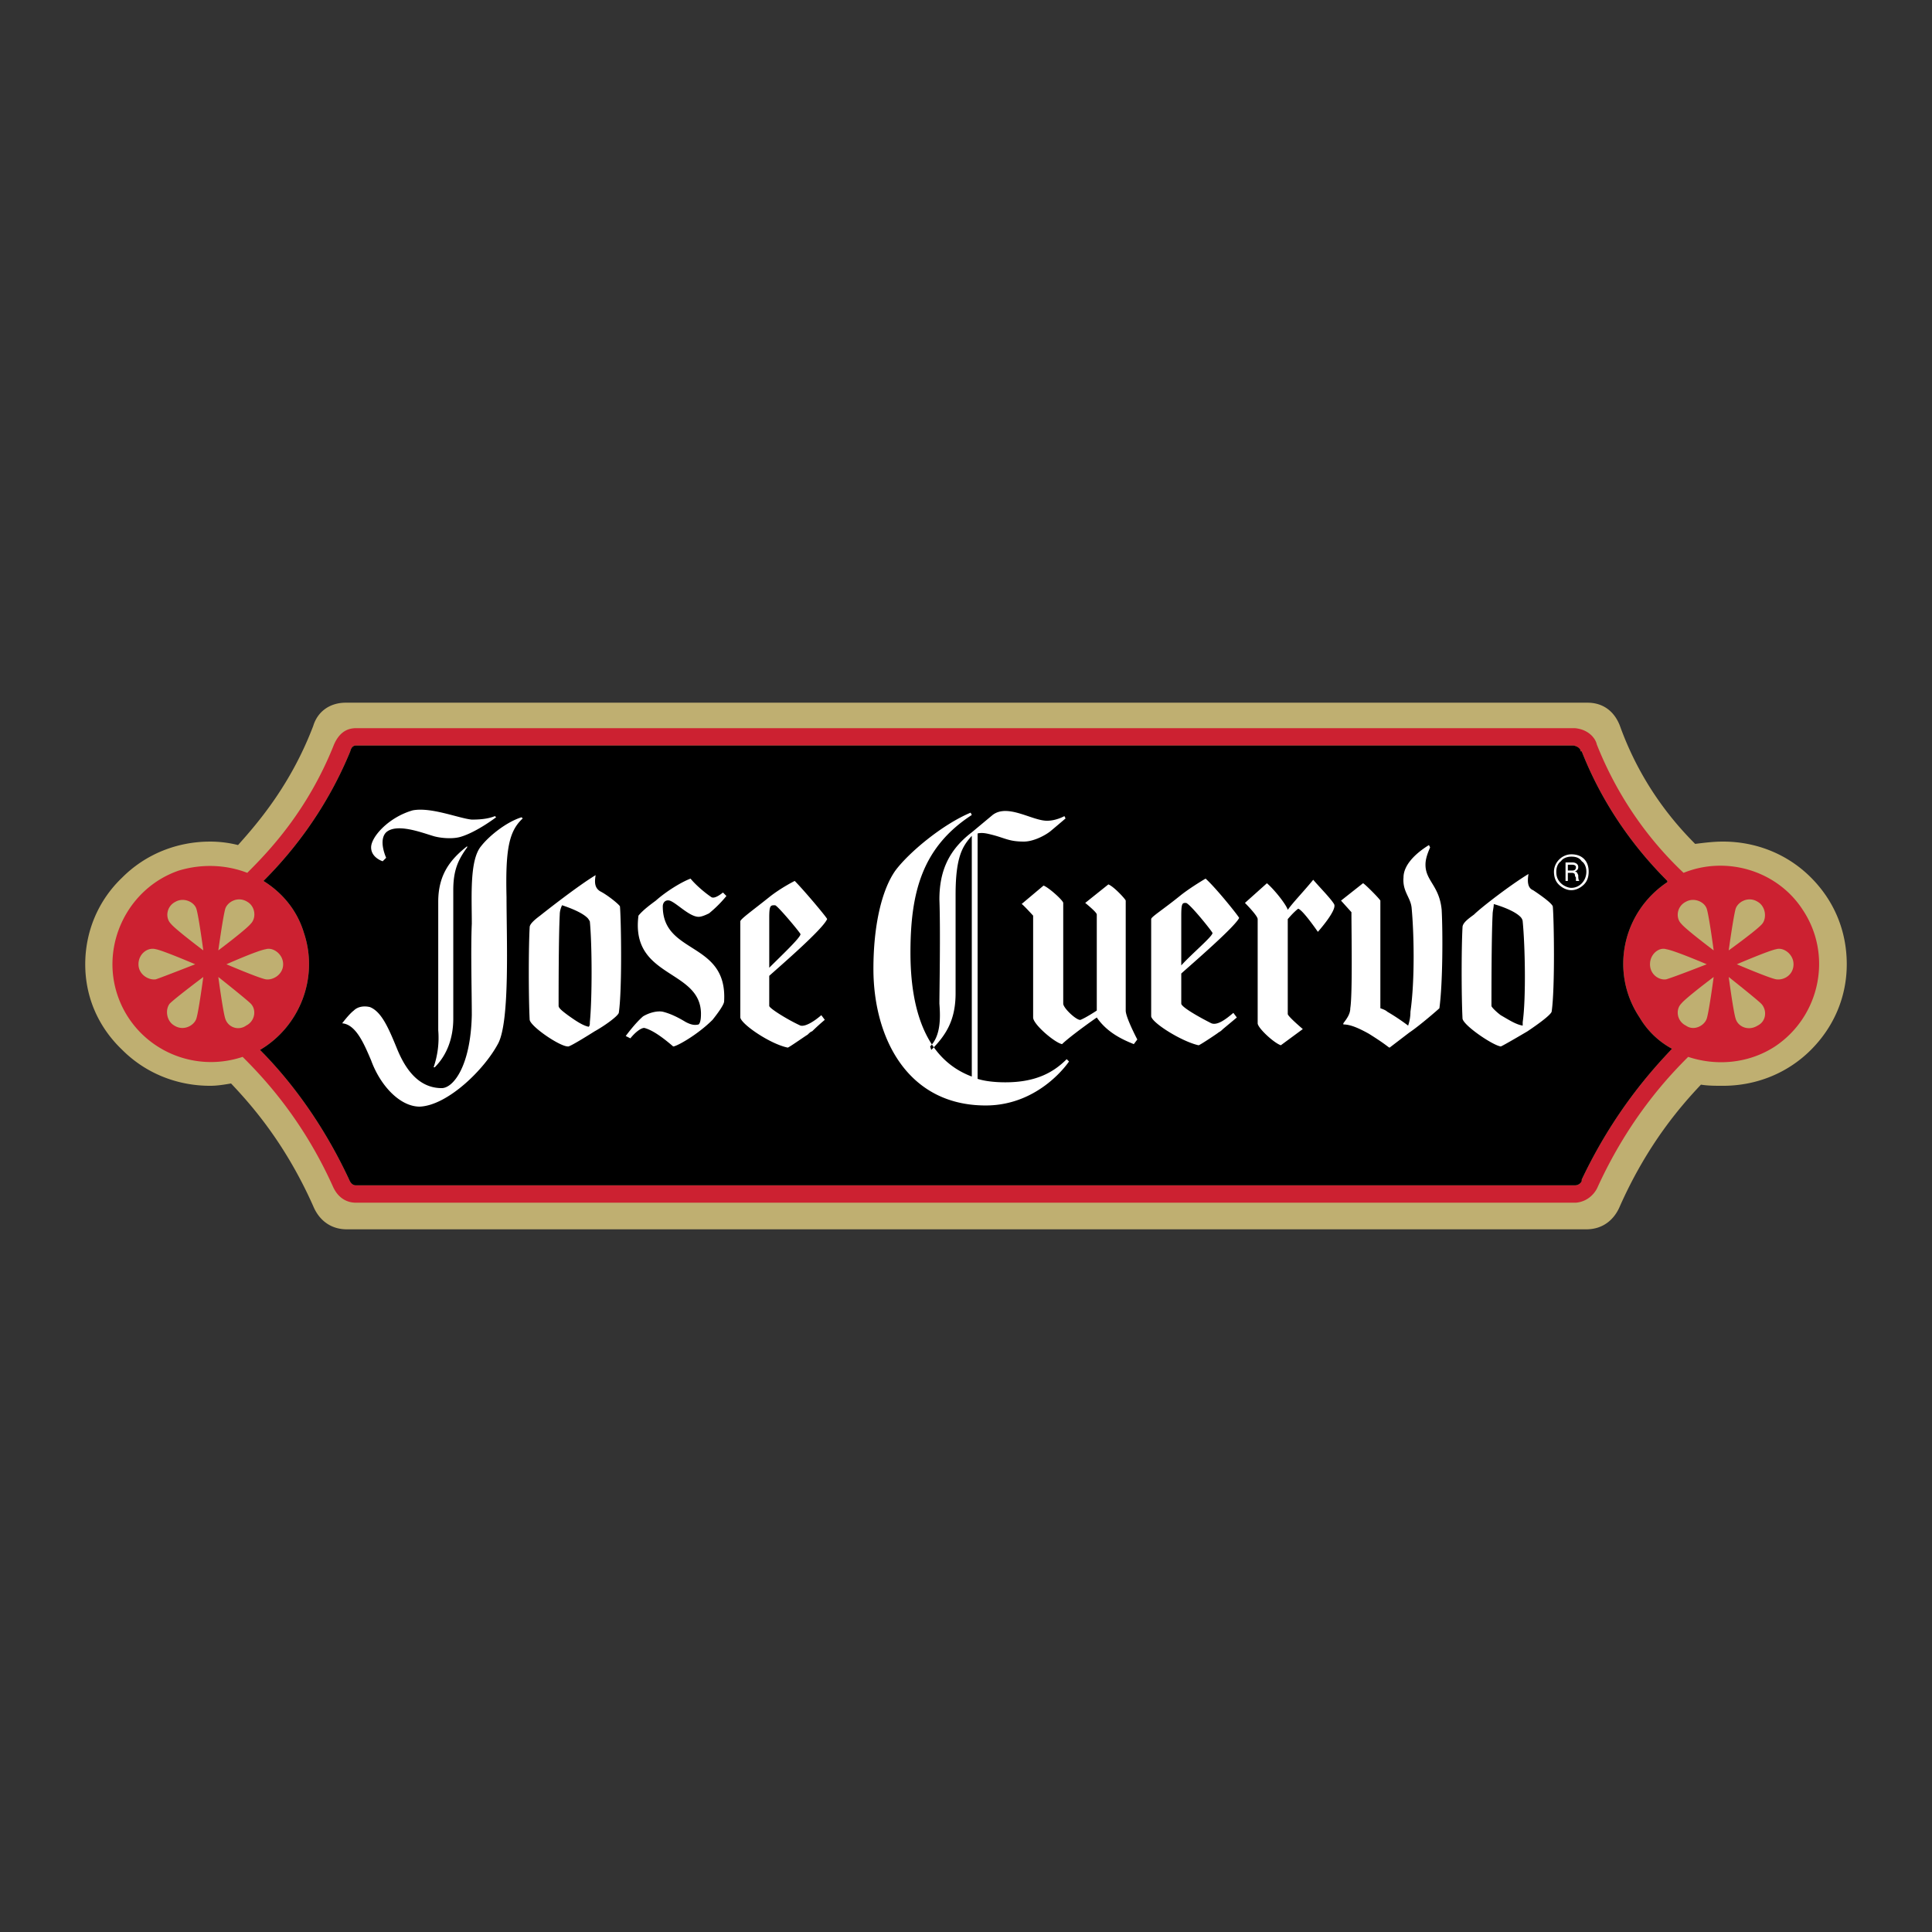
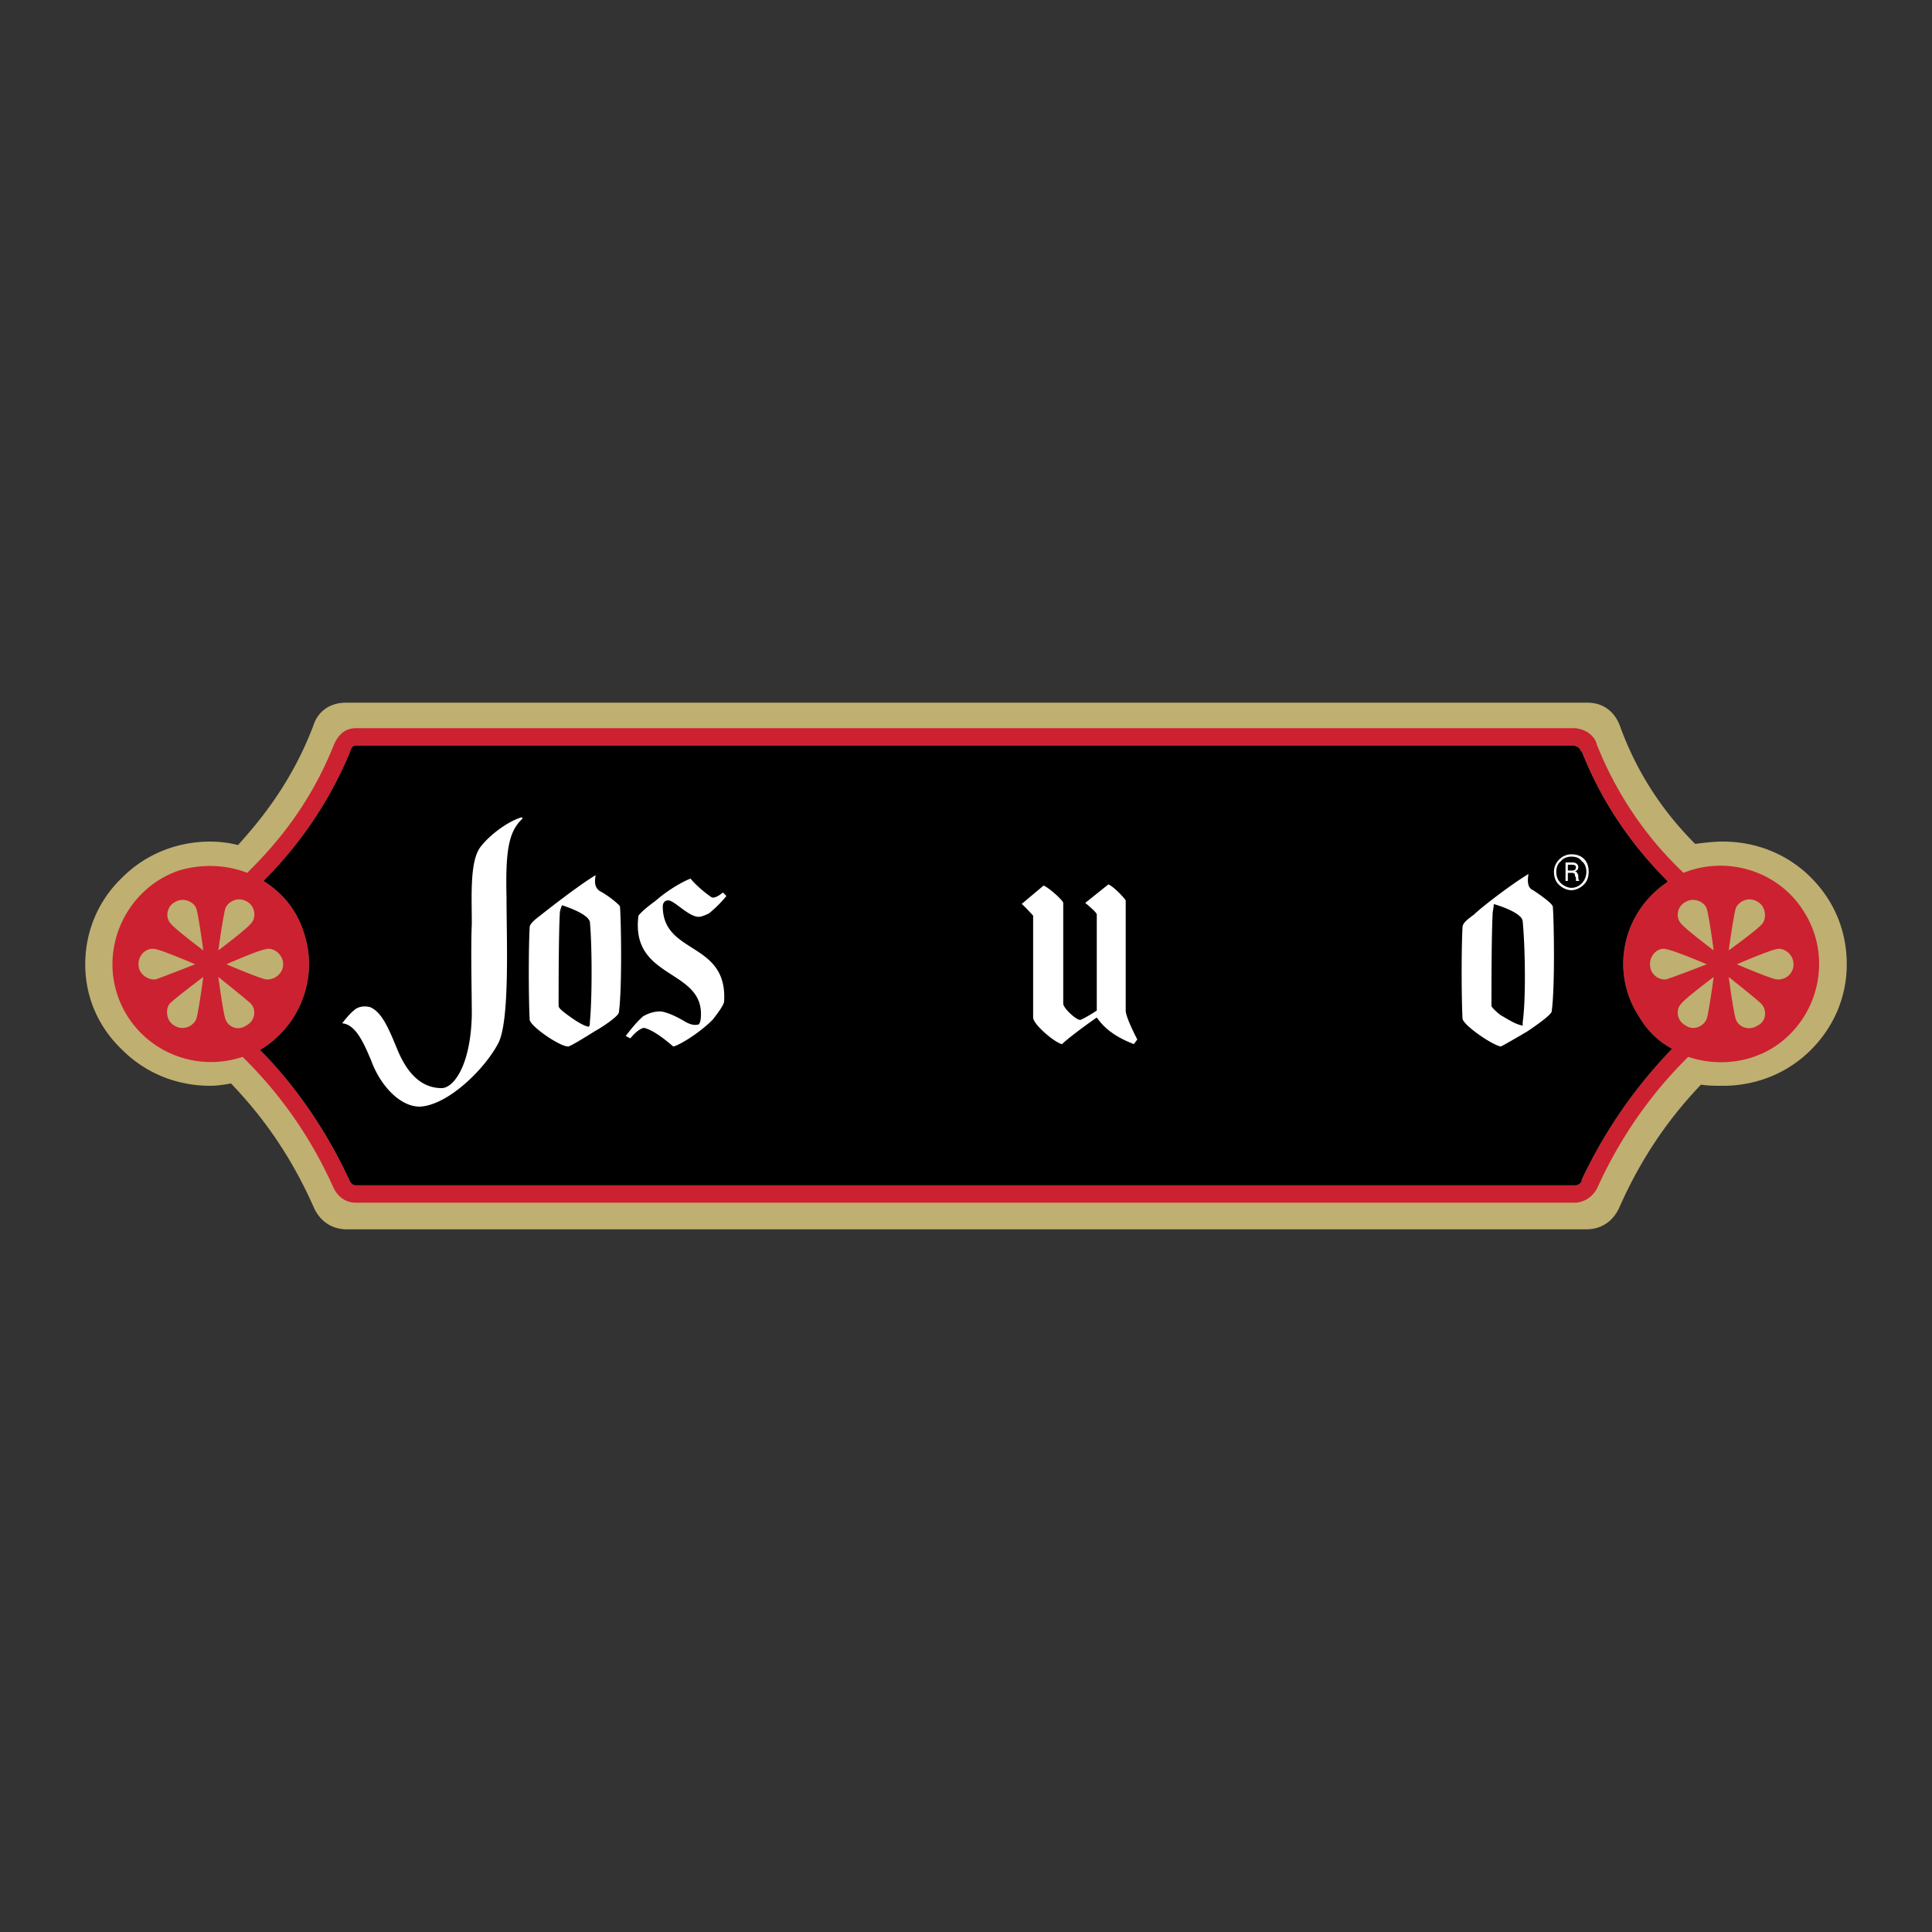
<svg xmlns="http://www.w3.org/2000/svg" width="2500" height="2500" viewBox="0 0 192.756 192.756">
  <rect x="0" y="0" width="192.756" height="192.756" fill="#333333" stroke="none" />
  <g fill-rule="evenodd" clip-rule="evenodd">
    <path fill="#fff" fill-opacity="0" d="M0 0h192.756v192.756H0V0z" />
    <path d="M8.504 96.205c0 3.232 1.27 6.234 3.695 8.545 2.31 2.309 5.428 3.58 8.776 3.58.693 0 1.386-.115 2.078-.232 2.079 2.195 5.427 6.006 8.199 12.24.577 1.387 1.732 2.311 3.349 2.311h123.671c1.615 0 2.771-.924 3.348-2.311 2.771-6.234 6.121-10.045 8.084-12.123.693.115 1.5.115 2.193.115 3.35 0 6.467-1.271 8.775-3.58 2.311-2.311 3.58-5.312 3.58-8.545 0-3.349-1.27-6.351-3.58-8.661-2.309-2.31-5.426-3.58-8.775-3.58-.924 0-1.848.116-2.771.231-2.193-2.194-5.428-6.004-7.506-11.778-.576-1.501-1.732-2.309-3.232-2.309H34.487c-1.501 0-2.771.808-3.233 2.309-2.194 5.774-5.427 9.584-7.506 11.894a11.432 11.432 0 0 0-2.771-.346c-3.349 0-6.466 1.27-8.776 3.58-2.427 2.309-3.697 5.427-3.697 8.66z" fill="#bfaf71" />
-     <path d="M177.094 104.404c-2.656 1.73-5.891 1.963-8.662 1.039-1.73 1.73-5.773 5.889-9.006 12.932-.23.578-.924 1.502-2.193 1.617H35.524c-1.039 0-1.848-.578-2.309-1.617-3.118-6.928-7.159-11.084-9.007-12.932-5.196 1.73-10.739-1.039-12.471-6.121-1.732-5.081 1.039-10.739 6.12-12.471 2.31-.693 4.734-.577 6.813.231 2.079-2.079 6.004-6.12 8.661-12.817.462-1.039 1.155-1.616 2.194-1.616h121.593c1.385.115 2.078 1.039 2.193 1.616 2.656 6.697 6.582 10.854 8.66 12.817 4.271-1.732 9.354-.231 11.893 3.695 3.003 4.504 1.732 10.623-2.77 13.627z" fill="#bfaf71" />
    <path d="M179.863 90.778c-2.539-3.926-7.621-5.427-11.893-3.695-2.078-1.963-6.004-6.12-8.66-12.817-.115-.577-.809-1.501-2.193-1.616H35.524c-1.039 0-1.732.577-2.194 1.616-2.656 6.697-6.582 10.739-8.661 12.817-2.079-.808-4.503-.924-6.813-.231-5.081 1.732-7.852 7.39-6.12 12.471 1.732 5.082 7.275 7.852 12.471 6.121 1.848 1.848 5.889 6.004 9.007 12.932.461 1.039 1.27 1.617 2.309 1.617h121.708c1.27-.115 1.963-1.039 2.193-1.617 3.232-7.043 7.275-11.201 9.006-12.932 2.771.924 6.006.691 8.662-1.039 4.504-3.005 5.775-9.124 2.771-13.627zm-22.054 26.906v.115c0 .115-.23.461-.691.461H35.525c-.115 0-.462 0-.693-.576-3.118-6.697-6.928-10.971-8.892-12.934 3.926-2.311 5.889-7.16 4.388-11.663-.693-2.309-2.194-4.042-4.042-5.196 2.194-2.194 6.005-6.467 8.66-12.933.116-.461.347-.577.578-.577H157c.578.116.693.462.693.462v.115h.115c2.541 6.466 6.352 10.739 8.545 12.933v.115c-4.504 3.002-5.773 9.007-2.771 13.509a8.352 8.352 0 0 0 3.234 3.119c-1.962 2.079-5.773 6.235-9.007 13.05z" fill="#cc2131" />
    <path d="M163.582 101.516c-3.002-4.502-1.732-10.507 2.771-13.509v-.115c-2.193-2.194-6.004-6.467-8.545-12.933h-.115v-.115s-.115-.346-.693-.462H35.524c-.231 0-.462.116-.578.577-2.655 6.466-6.466 10.739-8.66 12.933 1.848 1.154 3.349 2.887 4.042 5.196 1.501 4.503-.462 9.353-4.388 11.663 1.963 1.963 5.774 6.236 8.892 12.934.231.576.578.576.693.576h121.593c.461 0 .691-.346.691-.461v-.115c3.234-6.814 7.045-10.971 9.008-13.049a8.372 8.372 0 0 1-3.235-3.12z" />
-     <path d="M20.282 94.819s-2.771-2.079-3.233-2.656c-.578-.577-.462-1.732.461-2.194.808-.462 1.848 0 2.079.693.231.693.693 4.157.693 4.157zM19.474 96.205s-3.233 1.27-3.926 1.502c-.693.115-1.732-.463-1.732-1.502 0-1.04.923-1.732 1.732-1.501.693.115 3.926 1.501 3.926 1.501zM20.282 97.475s-.462 3.465-.693 4.158c-.231.691-1.271 1.27-2.194.691-.809-.461-.924-1.615-.462-2.193.578-.578 3.349-2.656 3.349-2.656zM21.783 97.475s2.771 2.195 3.233 2.656c.578.578.462 1.732-.461 2.193a1.35 1.35 0 0 1-2.079-.691c-.231-.694-.693-4.158-.693-4.158zM22.591 96.205s3.118-1.386 3.926-1.501c.693-.23 1.732.462 1.732 1.501s-1.039 1.617-1.732 1.502c-.692-.117-3.926-1.502-3.926-1.502zM21.783 94.819s.462-3.349.693-4.157c.231-.693 1.27-1.271 2.194-.693.809.462.924 1.617.346 2.194-.461.578-3.233 2.656-3.233 2.656zM170.973 94.819s-2.771-2.079-3.232-2.656c-.578-.577-.463-1.732.461-2.194.809-.462 1.848 0 2.078.693.232.693.693 4.157.693 4.157zM170.279 96.205s-3.232 1.27-4.041 1.502c-.693.115-1.617-.463-1.617-1.502 0-1.04.924-1.732 1.617-1.501.809.115 4.041 1.501 4.041 1.501zM170.973 97.475s-.461 3.465-.693 4.158c-.23.691-1.27 1.27-2.078.691-.924-.461-1.039-1.615-.461-2.193.46-.578 3.232-2.656 3.232-2.656zM172.475 97.475s2.771 2.195 3.232 2.656c.578.578.578 1.732-.346 2.193-.924.578-1.963.115-2.195-.691-.23-.694-.691-4.158-.691-4.158zM173.283 96.205s3.232-1.386 3.926-1.501c.691-.23 1.73.462 1.73 1.501s-.922 1.617-1.73 1.502c-.693-.117-3.926-1.502-3.926-1.502zM172.475 94.819s.461-3.349.691-4.157c.232-.693 1.271-1.271 2.195-.693.809.462.924 1.617.461 2.194-.461.578-3.347 2.656-3.347 2.656z" fill="#bfaf71" />
+     <path d="M20.282 94.819s-2.771-2.079-3.233-2.656c-.578-.577-.462-1.732.461-2.194.808-.462 1.848 0 2.079.693.231.693.693 4.157.693 4.157zM19.474 96.205s-3.233 1.27-3.926 1.502c-.693.115-1.732-.463-1.732-1.502 0-1.04.923-1.732 1.732-1.501.693.115 3.926 1.501 3.926 1.501M20.282 97.475s-.462 3.465-.693 4.158c-.231.691-1.271 1.27-2.194.691-.809-.461-.924-1.615-.462-2.193.578-.578 3.349-2.656 3.349-2.656zM21.783 97.475s2.771 2.195 3.233 2.656c.578.578.462 1.732-.461 2.193a1.35 1.35 0 0 1-2.079-.691c-.231-.694-.693-4.158-.693-4.158zM22.591 96.205s3.118-1.386 3.926-1.501c.693-.23 1.732.462 1.732 1.501s-1.039 1.617-1.732 1.502c-.692-.117-3.926-1.502-3.926-1.502zM21.783 94.819s.462-3.349.693-4.157c.231-.693 1.27-1.271 2.194-.693.809.462.924 1.617.346 2.194-.461.578-3.233 2.656-3.233 2.656zM170.973 94.819s-2.771-2.079-3.232-2.656c-.578-.577-.463-1.732.461-2.194.809-.462 1.848 0 2.078.693.232.693.693 4.157.693 4.157zM170.279 96.205s-3.232 1.27-4.041 1.502c-.693.115-1.617-.463-1.617-1.502 0-1.04.924-1.732 1.617-1.501.809.115 4.041 1.501 4.041 1.501zM170.973 97.475s-.461 3.465-.693 4.158c-.23.691-1.27 1.27-2.078.691-.924-.461-1.039-1.615-.461-2.193.46-.578 3.232-2.656 3.232-2.656zM172.475 97.475s2.771 2.195 3.232 2.656c.578.578.578 1.732-.346 2.193-.924.578-1.963.115-2.195-.691-.23-.694-.691-4.158-.691-4.158zM173.283 96.205s3.232-1.386 3.926-1.501c.691-.23 1.73.462 1.73 1.501s-.922 1.617-1.73 1.502c-.693-.117-3.926-1.502-3.926-1.502zM172.475 94.819s.461-3.349.691-4.157c.232-.693 1.271-1.271 2.195-.693.809.462.924 1.617.461 2.194-.461.578-3.347 2.656-3.347 2.656z" fill="#bfaf71" />
    <path d="M156.77 88.815c.463 0 .924-.231 1.271-.578.346-.346.461-.808.461-1.27s-.115-.924-.461-1.271c-.348-.346-.809-.462-1.271-.462-.924 0-1.732.809-1.732 1.732 0 .462.117.924.463 1.27s.808.579 1.269.579zm-1.5-1.848c0-.347.115-.809.461-1.04.23-.346.693-.461 1.039-.461.463 0 .809.115 1.039.461.348.231.463.693.463 1.04 0 .924-.693 1.616-1.502 1.616-.346 0-.809-.23-1.039-.462-.346-.346-.461-.692-.461-1.154z" fill="#fff" />
    <path d="M156.424 87.083v.809h-.23v-1.848h.691c.232 0 .578.115.578.462 0 .231-.115.346-.346.462.23 0 .23.115.346.346 0 .231 0 .462.115.578h-.346v-.347c-.115-.115-.115-.346-.115-.346-.117-.116-.232-.116-.348-.116h-.345zm0-.231h.461c.232 0 .348-.115.348-.346 0-.115-.115-.231-.348-.231h-.461v.577zM101.92 90.2c0-.115 1.156 1.155 1.156 1.155v10.161c0 .693 2.193 2.541 2.887 2.656.461-.461 1.963-1.615 3.463-2.656 1.039 1.502 2.541 2.195 3.695 2.656l.348-.461s-1.156-2.195-1.156-2.887v-10.97c0-.115-1.154-1.386-1.73-1.617l-2.311 1.848s1.154.924 1.154 1.155v9.584s-1.039.691-1.615.924c-.348.115-1.732-1.154-1.732-1.617V90.085c0-.231-1.387-1.501-1.963-1.732L101.92 90.2zM66.817 89.854c.693.231 1.963 1.616 2.887 1.616.231 0 .578-.115 1.039-.346a12.14 12.14 0 0 0 1.732-1.732l-.346-.347s-.808.693-1.155.462c-.692-.462-1.616-1.27-2.078-1.848-.924.347-2.425 1.271-3.464 2.194-.462.346-1.27.924-1.732 1.501-.808 6.235 6.12 5.311 6.236 9.7 0 .346 0 .924-.231 1.154-.462.115-.808 0-1.27-.23-.578-.346-1.386-.809-2.31-1.039-.578-.115-1.386.115-1.963.461-.809.693-1.732 1.963-1.732 1.963l.462.232c.462-.578 1.039-1.039 1.386-1.039.924.23 2.079 1.154 2.887 1.848.347 0 2.425-1.156 3.926-2.656.462-.578 1.155-1.502 1.155-1.848.346-6.005-6.12-4.619-6.12-9.469-.001-.346.229-.692.691-.577zM59.889 88.93c-.578-.347-.578-.924-.462-1.617-1.732 1.04-4.965 3.58-5.543 4.042-.462.347-1.039.809-1.039 1.155-.116 2.079-.116 6.928 0 9.238.115.691 3.002 2.656 3.811 2.656.115.115 2.656-1.502 2.656-1.502 1.04-.578 2.31-1.502 2.425-1.848.346-2.309.231-9.353.116-10.624-.117-.23-1.271-1.154-1.964-1.5zm-1.039 13.049c0 .23 0 .346-.116.461-.577-.115-1.27-.576-2.078-1.154-.462-.346-.924-.691-.924-.924 0-1.5 0-6.928.115-9.122 0-.347.116-.693.231-.924.692.23 1.963.693 2.54 1.271.115.115.231.346.231.346.232 2.424.232 7.737.001 10.046zM152.959 88.815c-.576-.231-.576-.924-.461-1.617-1.732 1.039-4.734 3.348-5.428 4.042-.463.347-1.154.808-1.154 1.27-.115 2.079-.115 6.812 0 9.123.115.691 3.002 2.654 3.811 2.771.115 0 2.656-1.502 2.656-1.502 1.039-.693 2.309-1.617 2.424-1.963.348-2.311.23-9.353.115-10.508-.115-.346-1.27-1.155-1.963-1.616zm-1.039 13.164v.346c-.693-.115-1.385-.576-2.193-1.039-.463-.346-.924-.809-.924-.924 0-1.615 0-6.928.115-9.122 0-.347.115-.693.115-1.04.809.231 2.078.693 2.656 1.27.23.231.23.462.23.462.231 2.31.347 7.621.001 10.047zM47.996 84.427c-1.155 1.386-.924 4.965-.924 7.737-.116 2.54 0 6.813 0 9.122-.116 5.082-1.848 7.275-3.003 7.275-2.54 0-3.81-2.311-4.503-4.041-.809-1.963-1.501-3.58-2.656-4.043-.461-.115-1.154-.115-1.616.348-.462.346-1.155 1.27-1.155 1.27 1.386.115 2.194 2.078 2.887 3.695.923 2.541 2.887 4.619 4.85 4.619 2.771-.115 6.466-3.695 7.852-6.352 1.155-2.309.808-10.392.808-14.549-.115-4.734.231-6.582 1.617-7.852l-.116-.116c-1.501.462-3.233 1.847-4.041 2.887z" fill="#fff" />
-     <path d="M43.376 106.482c1.27-1.271 1.848-3.002 1.848-4.85V88.814c0-1.963.462-3.002 1.386-4.272v-.116c-1.617 1.27-2.887 2.771-2.887 5.542v12.818a9.005 9.005 0 0 1-.461 3.695h.114v.001zM49.381 81.424c-.577.231-1.27.347-2.309.347-1.271-.115-4.042-1.271-5.889-.924-2.425.692-4.157 2.656-4.157 3.695s1.154 1.385 1.154 1.385l.347-.346s-.809-1.732 0-2.541c1.039-.924 3.464 0 4.619.346.693.231 1.963.347 2.771.116 1.617-.462 3.58-1.964 3.58-1.964l-.116-.114zM92.914 104.75c1.501-1.502 2.425-3.002 2.425-5.658v-9.815c0-3.81.693-4.85 1.617-5.889v24.019c-4.619-1.732-6.12-6.697-6.12-12.356 0-6.005 1.154-10.508 6.12-13.741l-.116-.231c-2.771 1.155-6.12 3.926-7.505 5.773-1.386 1.963-2.194 5.542-2.194 9.814 0 6.814 3.349 13.627 11.202 13.627 5.426 0 8.312-4.389 8.312-4.389l-.23-.23c-1.27 1.27-3.002 2.309-6.119 2.309-1.039 0-2.078-.115-2.771-.346v-24.48c.461-.116.924 0 1.385.115 1.387.347 1.732.693 3.234.693.924 0 2.078-.578 2.654-1.039.693-.578 1.502-1.27 1.502-1.27l-.115-.231s-.809.462-1.732.462c-1.502 0-3.926-1.732-5.428-.578l-2.078 1.732c-2.425 1.848-3.233 4.042-3.233 6.698.115 3.118 0 9.238 0 10.392.115 1.502.115 3.232-.924 4.273l.114.346zM82.521 91.702c.115 0-2.31-2.887-3.233-3.811 0 0-1.385.692-2.541 1.616-1.731 1.386-2.887 2.194-2.887 2.425v9.583c.115.693 3.002 2.656 4.734 3.004.116 0 2.079-1.387 1.963-1.271.116-.115.347-.346.462-.346a21.775 21.775 0 0 1 1.271-1.154l-.347-.463c-.808.693-1.616 1.154-2.078 1.039-1.271-.576-3.118-1.73-3.118-1.963v-3.002c1.156-1.039 5.313-4.618 5.774-5.657zm-5.196-1.386c.231 0 2.541 2.771 2.541 2.887 0 .347-1.963 2.194-3.118 3.348v-4.964c0-1.271.115-1.271.577-1.271zM123.629 91.586c0-.116-2.309-3.003-3.348-3.927 0 0-1.387.809-2.426 1.617-1.848 1.501-3.002 2.194-3.002 2.425v9.699c.115.693 3.117 2.541 4.734 2.887.115 0 2.193-1.385 1.963-1.27.23-.115.346-.23.463-.346l1.385-1.156-.346-.461c-.809.693-1.617 1.27-2.195 1.039-1.154-.578-3.002-1.617-3.002-1.963v-3.002c1.155-1.038 5.313-4.618 5.774-5.542zm-5.311-1.501c.346 0 2.654 2.887 2.654 3.002 0 .347-2.078 2.079-3.117 3.233v-4.965c0-1.27.116-1.27.463-1.27zM131.02 87.775c-1.039 1.27-1.963 2.194-2.541 3.002-.115-.462-1.27-1.963-2.078-2.656l-2.193 1.963s1.27 1.27 1.27 1.617v10.392c0 .463 1.617 1.963 2.311 2.193l2.193-1.615s-1.502-1.271-1.502-1.502v-9.468s.578-.693 1.039-1.039c.463.115 1.965 2.309 1.965 2.309s1.963-2.194 1.615-2.771c-.347-.577-1.386-1.617-2.079-2.425zM143.836 90.778c-.23-2.425-1.615-2.887-1.615-4.503 0-.462.115-.924.461-1.732l-.115-.231c-1.5.924-2.539 2.079-2.539 3.233-.117 1.386.691 1.963.807 3.002.232 2.425.348 7.161-.115 10.393 0 .576-.115 1.039-.23 1.385a21.262 21.262 0 0 0-2.078-1.385c-.115-.115-.346-.23-.693-.346v-10.74c-.115-.231-1.617-1.732-1.732-1.732l-2.193 1.732 1.039 1.155c0 2.078.115 8.198-.115 9.585 0 .576-.346 1.039-.693 1.5v.115c.693 0 1.502.348 2.541.924 1.848 1.154 1.963 1.387 2.078 1.387l1.963-1.502c1.039-.693 2.887-2.309 3.002-2.424.344-2.541.344-7.622.227-9.816z" fill="#fff" />
  </g>
</svg>